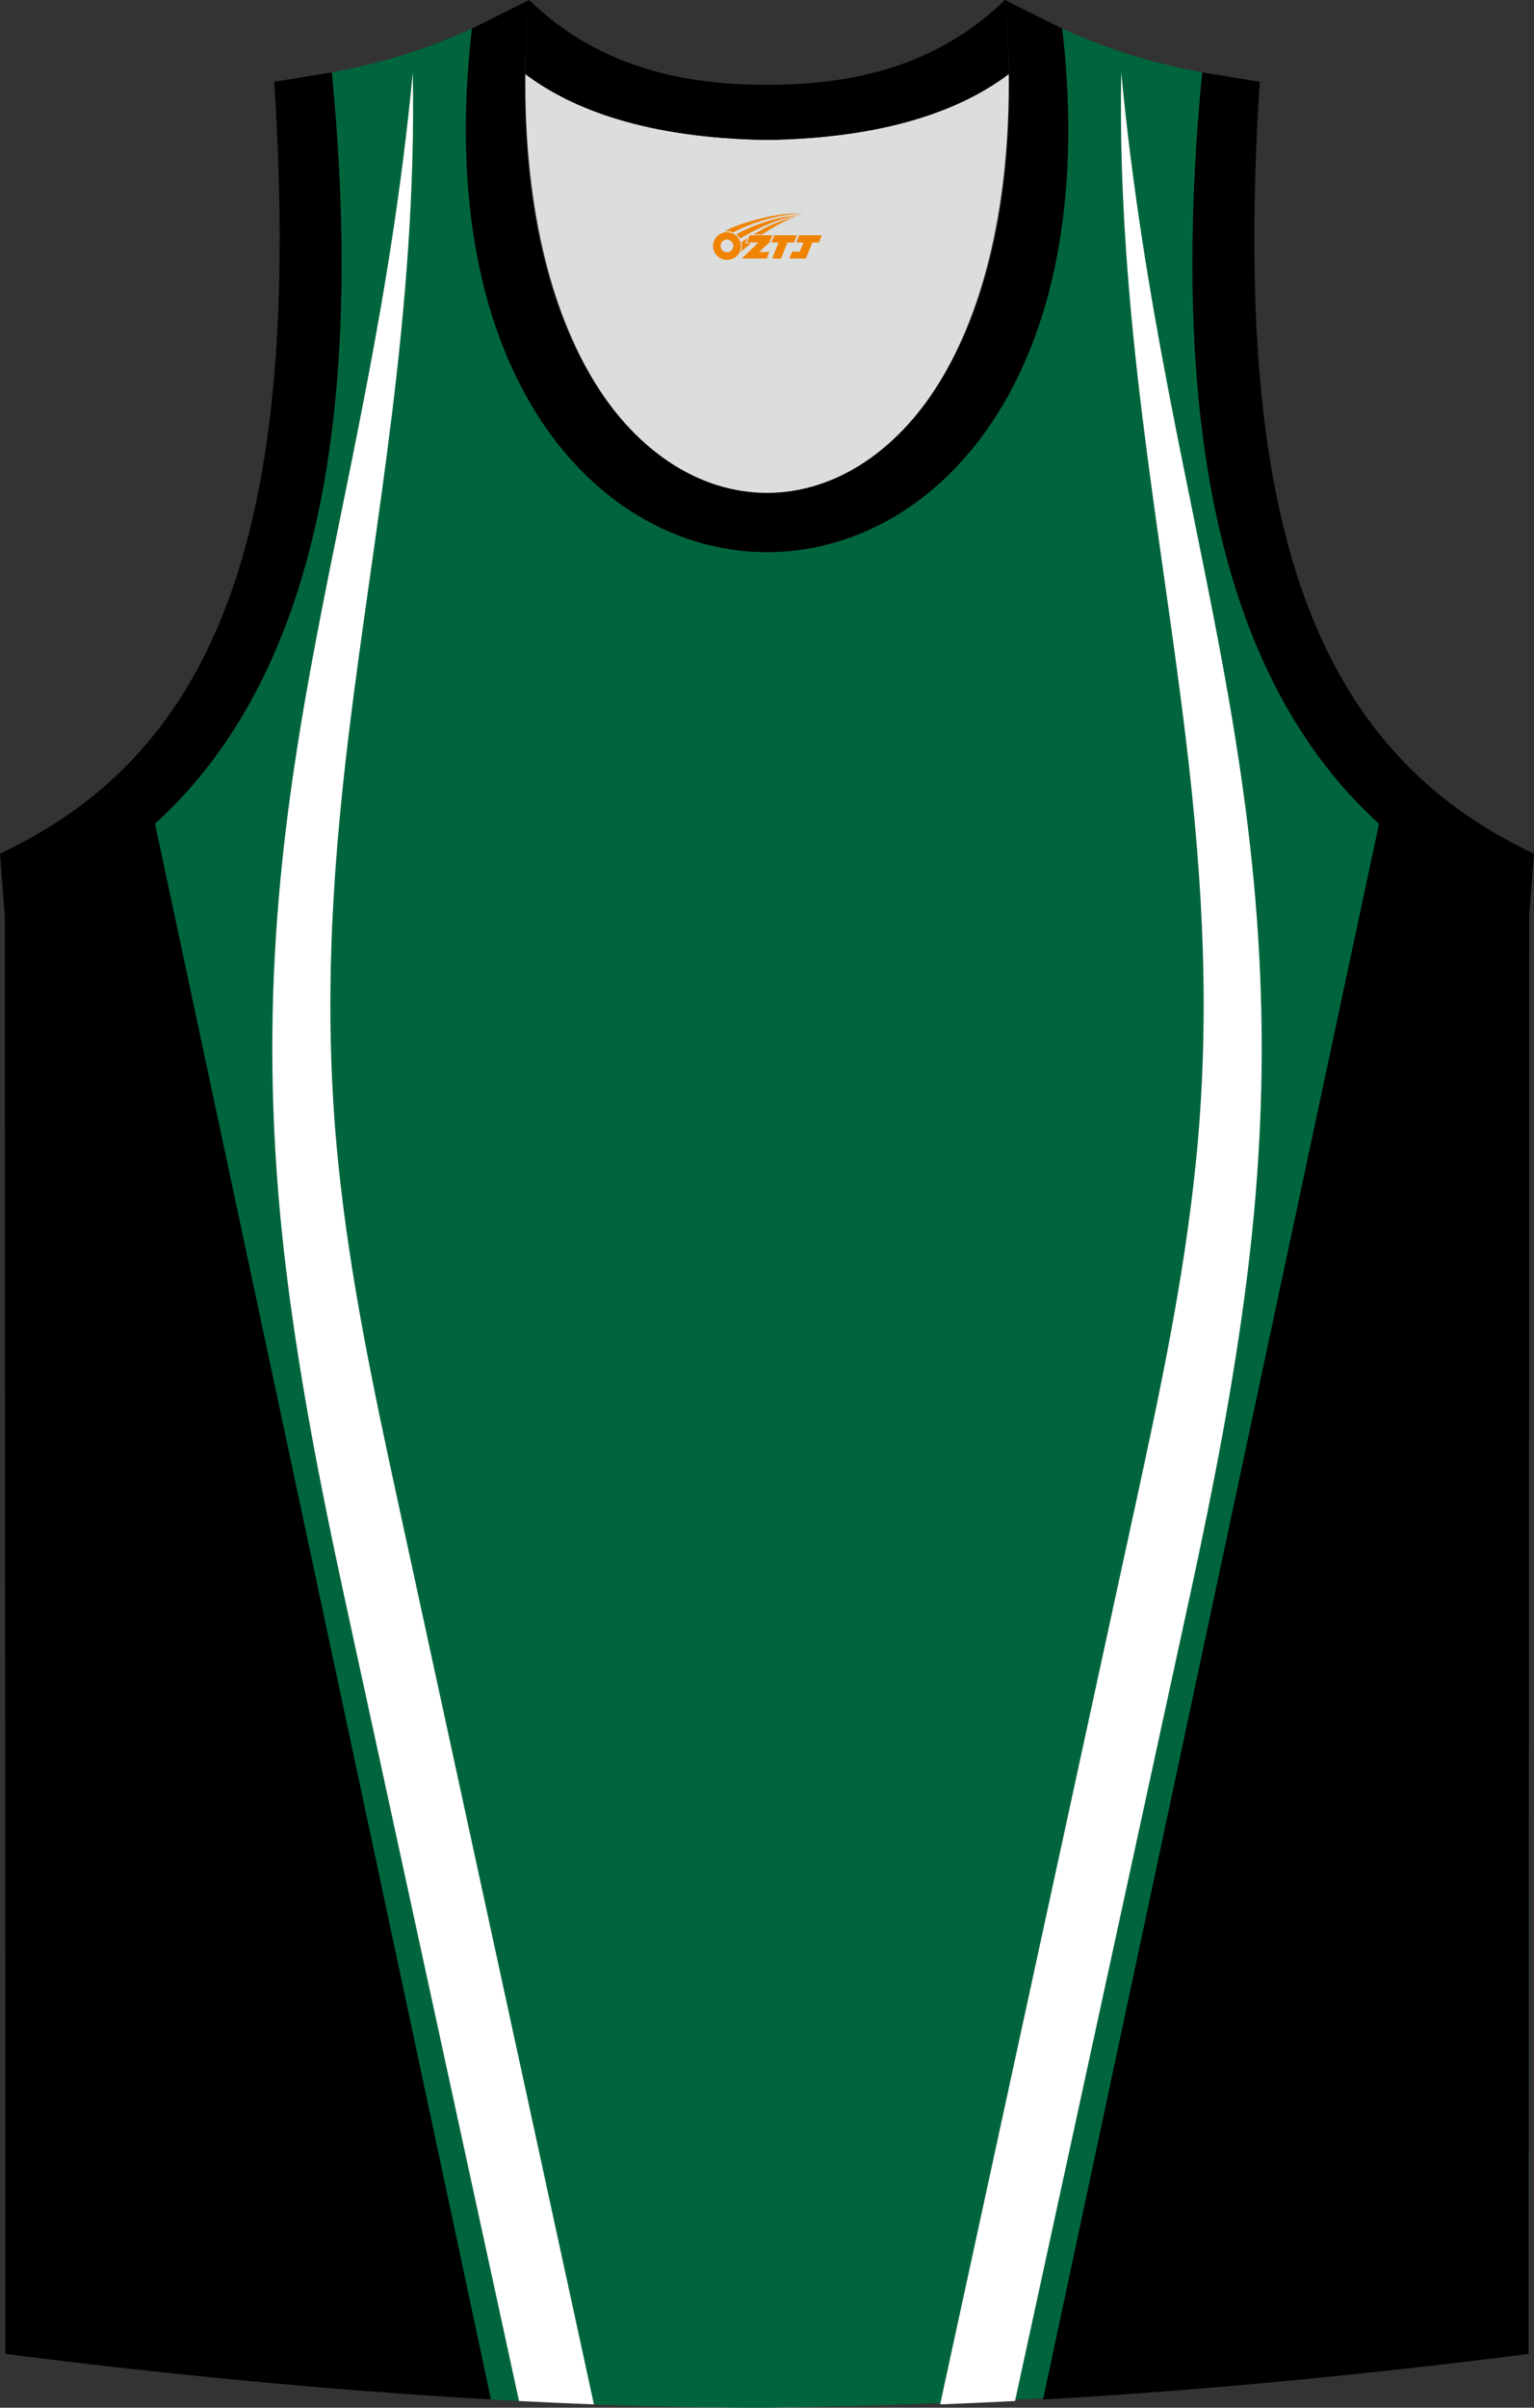
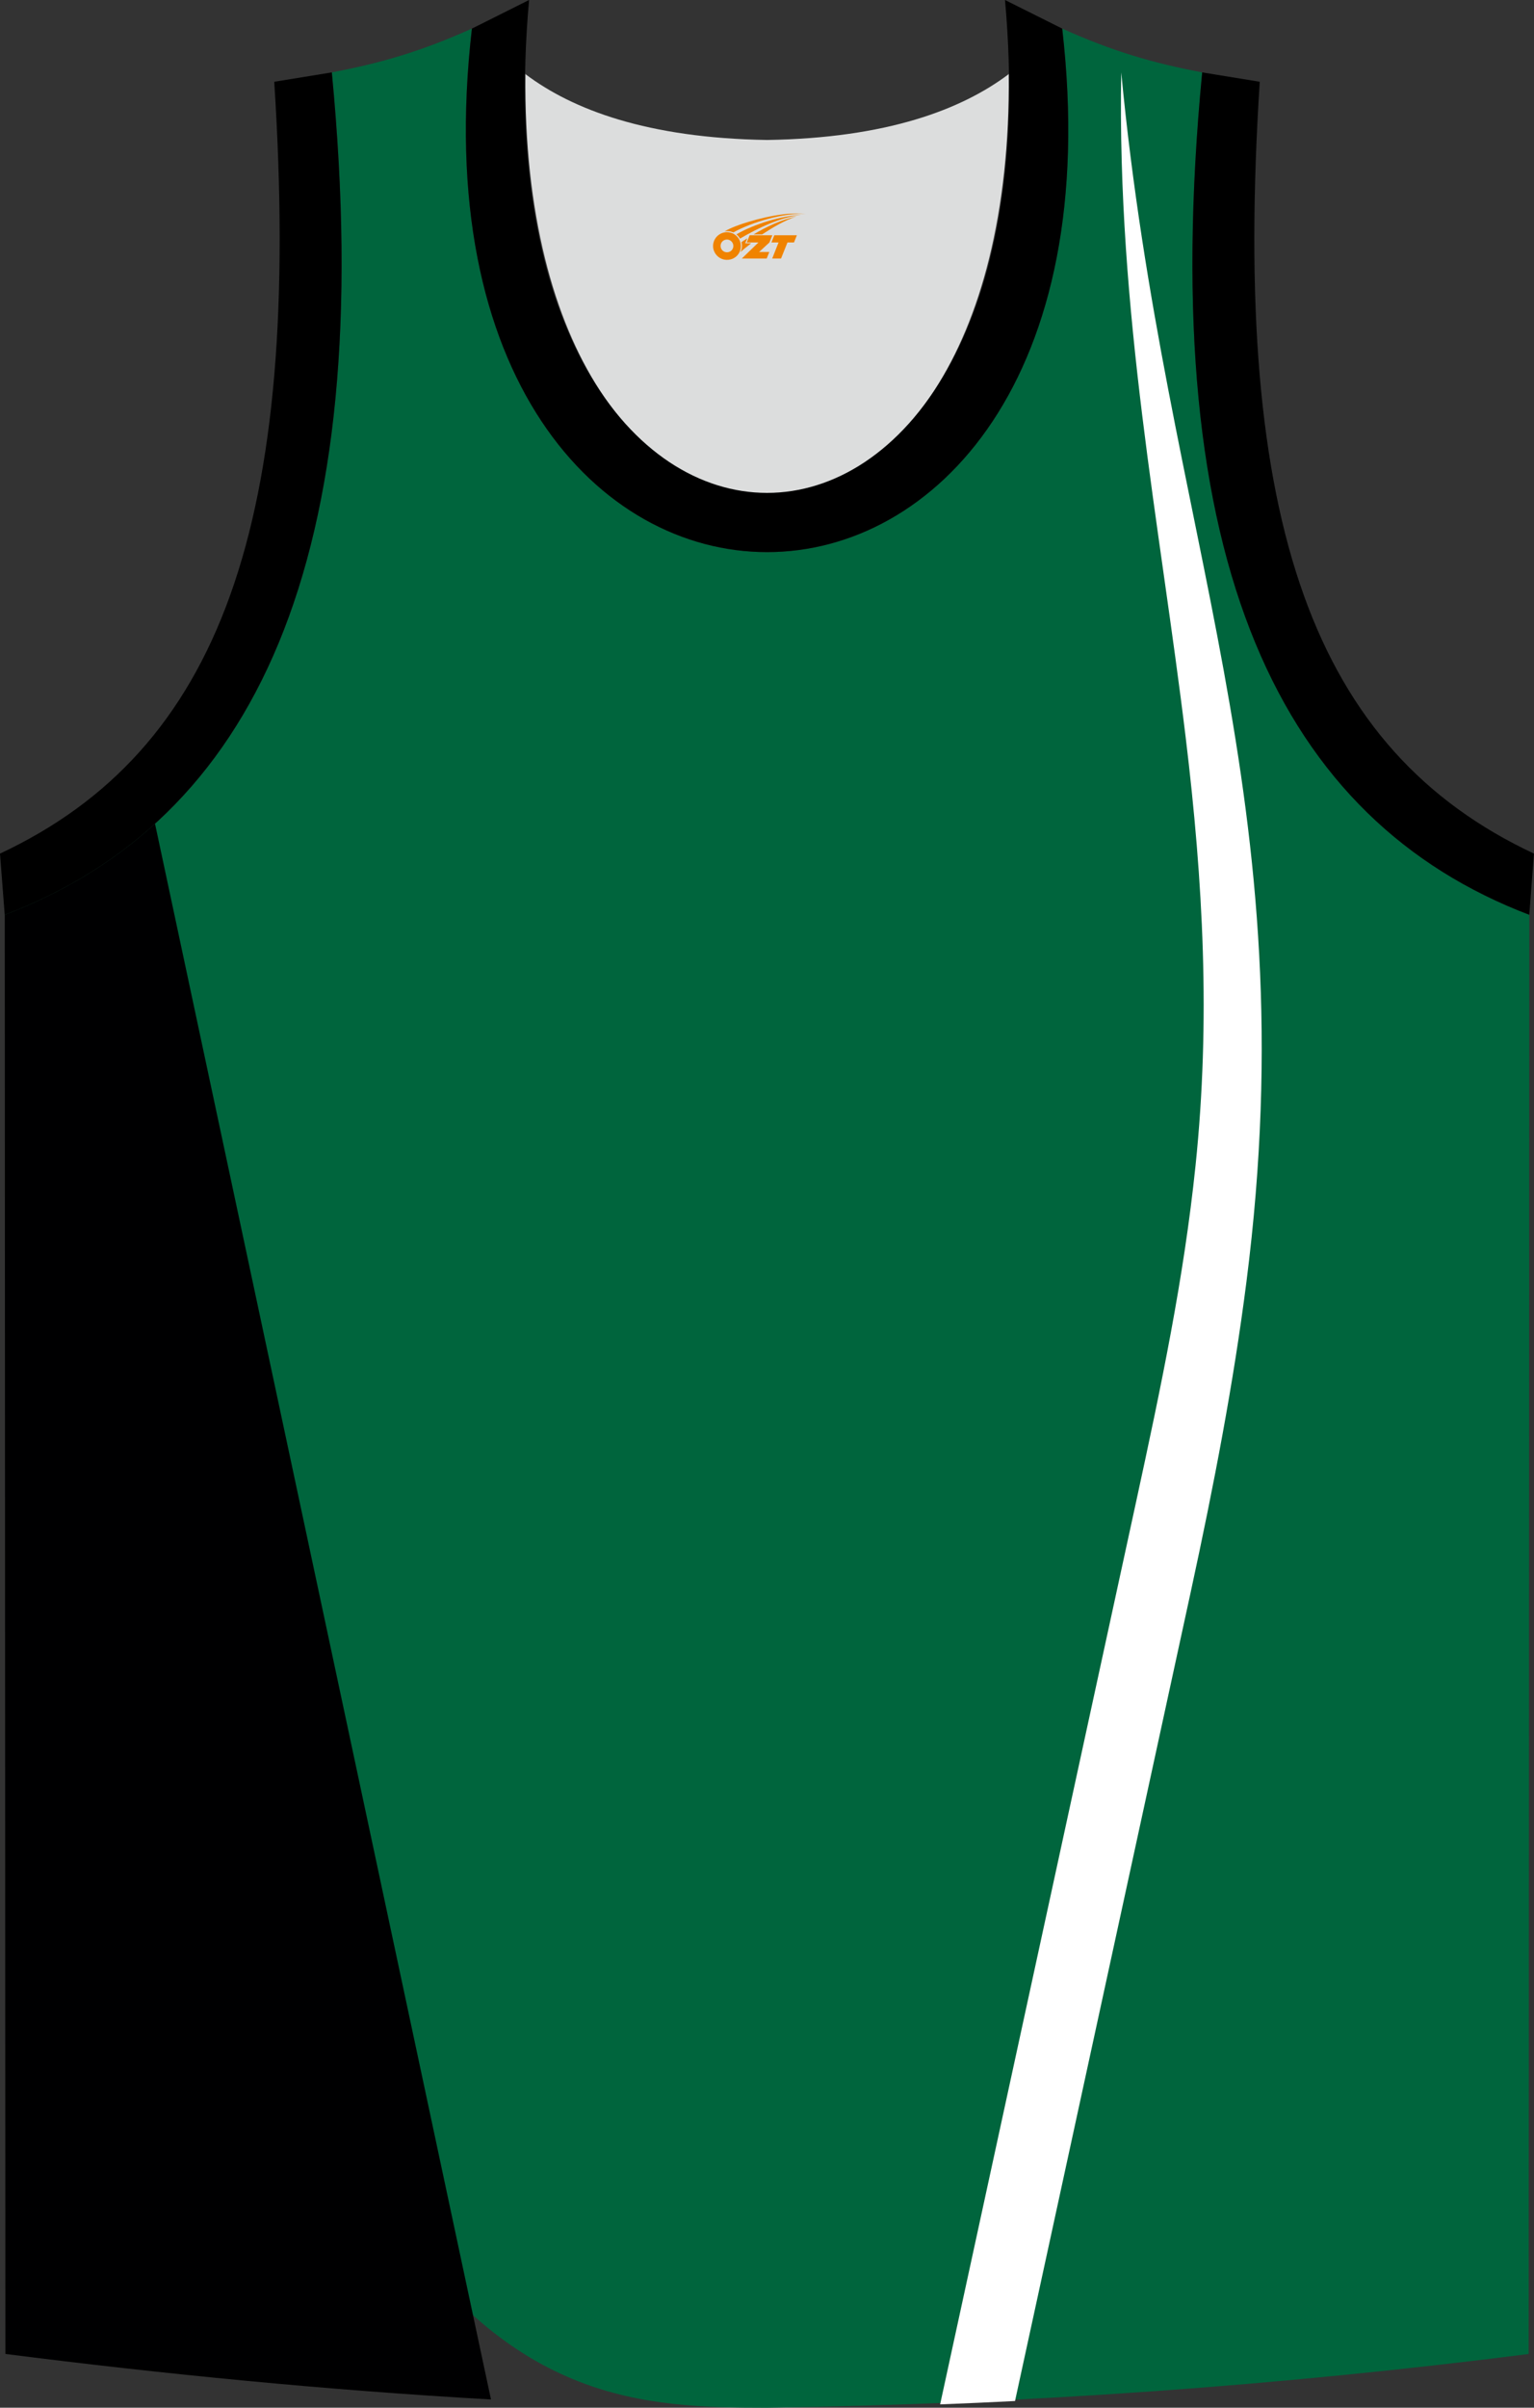
<svg xmlns="http://www.w3.org/2000/svg" version="1.1" id="图层_1" x="0px" y="0px" width="338.74px" height="531.49px" viewBox="0 0 338.74 531.49" enable-background="new 0 0 338.74 531.49" xml:space="preserve">
  <rect x="0" y="0" width="338.74" height="531.49" fill="#333333" stroke="none" />
  <g>
-     <path fill="#00653D" d="M169.4,531.49c57.4-0.83,113.39-4.88,168.16-11.86l0.14-317.69c-54.56-20.79-82.7-77.28-72.23-185.96   l0.02,0c-10.65-2-19.75-4.62-30.94-9.67c17.8,154.09-148.15,154.09-130.35,0c-11.19,5.04-20.28,7.66-30.94,9.67l0.02,0   C83.75,124.66,55.61,181.15,1.05,201.94l0.14,317.69C55.52,526.55,114.67,531.49,169.4,531.49L169.4,531.49z M169.35,531.49h0.05   H169.35z" />
+     <path fill="#00653D" d="M169.4,531.49c57.4-0.83,113.39-4.88,168.16-11.86l0.14-317.69c-54.56-20.79-82.7-77.28-72.23-185.96   l0.02,0c-10.65-2-19.75-4.62-30.94-9.67c17.8,154.09-148.15,154.09-130.35,0c-11.19,5.04-20.28,7.66-30.94,9.67l0.02,0   C83.75,124.66,55.61,181.15,1.05,201.94C55.52,526.55,114.67,531.49,169.4,531.49L169.4,531.49z M169.35,531.49h0.05   H169.35z" />
    <path fill="#000001" d="M34.23,181.83c-9.58,8.7-20.68,15.34-33.18,20.1l0.14,317.69c34.58,4.41,71.12,8.01,107.23,10.05   L34.23,181.83z" />
-     <path fill="#FFFFFF" d="M114.61,530.01c5.53,0.28,11.05,0.53,16.54,0.74L87.94,331.82c-5.63-25.92-10.61-49.64-13.19-74.53   c-3.33-32.11-1.69-62.55,2.18-94.54C82.6,115.79,92.1,69.09,91.16,15.98c-9.81,102.51-41.29,160.34-27.65,266.97   c2.85,22.3,7.1,44.49,12.33,68.6L114.61,530.01z" />
    <path fill="#DCDDDD" d="M169.38,30.9c26.46-0.42,42.94-6.71,53.32-14.5c0.02-0.06,0.03-0.12,0.05-0.18   c1.15,124.15-107.87,124.15-106.73,0c0.02,0.06,0.03,0.12,0.05,0.18C126.43,24.19,142.91,30.48,169.38,30.9z" />
    <path d="M1.04,201.94c54.56-20.79,82.7-77.28,72.23-185.96l-12.71,2.07C66.85,115.78,48.53,165.67,0,188.43L1.04,201.94z" />
    <path d="M116.83,0c-12.98,145.07,118.08,145.07,105.1,0l12.63,6.31c17.8,154.09-148.15,154.09-130.35,0L116.83,0z" />
-     <path d="M116.83,0c14.83,14.31,32.94,18.76,52.55,18.71c19.61,0.05,37.72-4.4,52.55-18.71c0.5,5.62,0.77,11.02,0.82,16.2   c-0.02,0.06-0.04,0.13-0.05,0.19c-10.37,7.8-26.85,14.08-53.32,14.5c-26.47-0.42-42.94-6.71-53.32-14.5   c-0.02-0.06-0.03-0.13-0.05-0.19C116.06,11.02,116.32,5.63,116.83,0z" />
    <path d="M337.7,201.94c-54.56-20.79-82.7-77.28-72.23-185.96l12.71,2.07c-6.3,97.73,12.02,147.62,60.55,170.38L337.7,201.94z" />
-     <path fill="#000001" d="M304.52,181.83c9.58,8.7,20.68,15.34,33.18,20.1l-0.14,317.69c-34.58,4.41-71.12,8.01-107.23,10.05   L304.52,181.83z" />
    <path fill="#FFFFFF" d="M224.14,530.01c-5.53,0.28-11.05,0.53-16.54,0.74l43.21-198.93c5.63-25.92,10.61-49.64,13.19-74.53   c3.33-32.11,1.69-62.55-2.18-94.54c-5.67-46.95-15.17-93.65-14.23-146.76c9.81,102.51,41.29,160.34,27.65,266.97   c-2.85,22.3-7.1,44.49-12.33,68.6L224.14,530.01z" />
  </g>
  <g id="图层_x0020_1">
    <path fill="#F08300" d="M157.64,55.33c0.416,1.136,1.472,1.984,2.752,2.032c0.144,0,0.304,0,0.448-0.016h0.016   c0.016,0,0.064,0,0.128-0.016c0.032,0,0.048-0.016,0.08-0.016c0.064-0.016,0.144-0.032,0.224-0.048c0.016,0,0.016,0,0.032,0   c0.192-0.048,0.4-0.112,0.576-0.208c0.192-0.096,0.4-0.224,0.608-0.384c0.672-0.56,1.104-1.408,1.104-2.352   c0-0.224-0.032-0.448-0.08-0.672l0,0C163.48,53.45,163.43,53.28,163.35,53.1C162.88,52.01,161.8,51.25,160.53,51.25C158.84,51.25,157.46,52.62,157.46,54.32C157.46,54.67,157.52,55.01,157.64,55.33L157.64,55.33L157.64,55.33z M161.94,54.35L161.94,54.35C161.91,55.13,161.25,55.73,160.47,55.69C159.68,55.66,159.09,55.01,159.12,54.22c0.032-0.784,0.688-1.376,1.472-1.344   C161.36,52.91,161.97,53.58,161.94,54.35L161.94,54.35z" />
    <polygon fill="#F08300" points="175.97,51.93 ,175.33,53.52 ,173.89,53.52 ,172.47,57.07 ,170.52,57.07 ,171.92,53.52 ,170.34,53.52    ,170.98,51.93" />
    <path fill="#F08300" d="M177.94,47.2c-1.008-0.096-3.024-0.144-5.056,0.112c-2.416,0.304-5.152,0.912-7.616,1.664   C163.22,49.58,161.35,50.3,160,51.07C160.2,51.04,160.39,51.02,160.58,51.02c0.48,0,0.944,0.112,1.36,0.288   C166.04,48.99,173.24,46.94,177.94,47.2L177.94,47.2L177.94,47.2z" />
    <path fill="#F08300" d="M163.41,52.67c4-2.368,8.88-4.672,13.488-5.248c-4.608,0.288-10.224,2-14.288,4.304   C162.93,51.98,163.2,52.3,163.41,52.67C163.41,52.67,163.41,52.67,163.41,52.67z" />
-     <polygon fill="#F08300" points="181.46,51.93 ,180.84,53.52 ,179.38,53.52 ,177.97,57.07 ,177.51,57.07 ,176,57.07 ,174.31,57.07    ,174.9,55.57 ,176.61,55.57 ,177.43,53.52 ,175.84,53.52 ,176.48,51.93" />
    <polygon fill="#F08300" points="170.55,51.93 ,169.91,53.52 ,167.62,55.63 ,169.88,55.63 ,169.3,57.07 ,163.81,57.07 ,167.48,53.52    ,164.9,53.52 ,165.54,51.93" />
    <path fill="#F08300" d="M175.83,47.79c-3.376,0.752-6.464,2.192-9.424,3.952h1.888C170.72,50.17,173.06,48.74,175.83,47.79z    M165.03,52.61C164.4,52.99,164.34,53.04,163.73,53.45c0.064,0.256,0.112,0.544,0.112,0.816c0,0.496-0.112,0.976-0.32,1.392   c0.176-0.16,0.32-0.304,0.432-0.4c0.272-0.24,0.768-0.64,1.6-1.296l0.32-0.256H164.55l0,0L165.03,52.61L165.03,52.61L165.03,52.61z" />
  </g>
</svg>